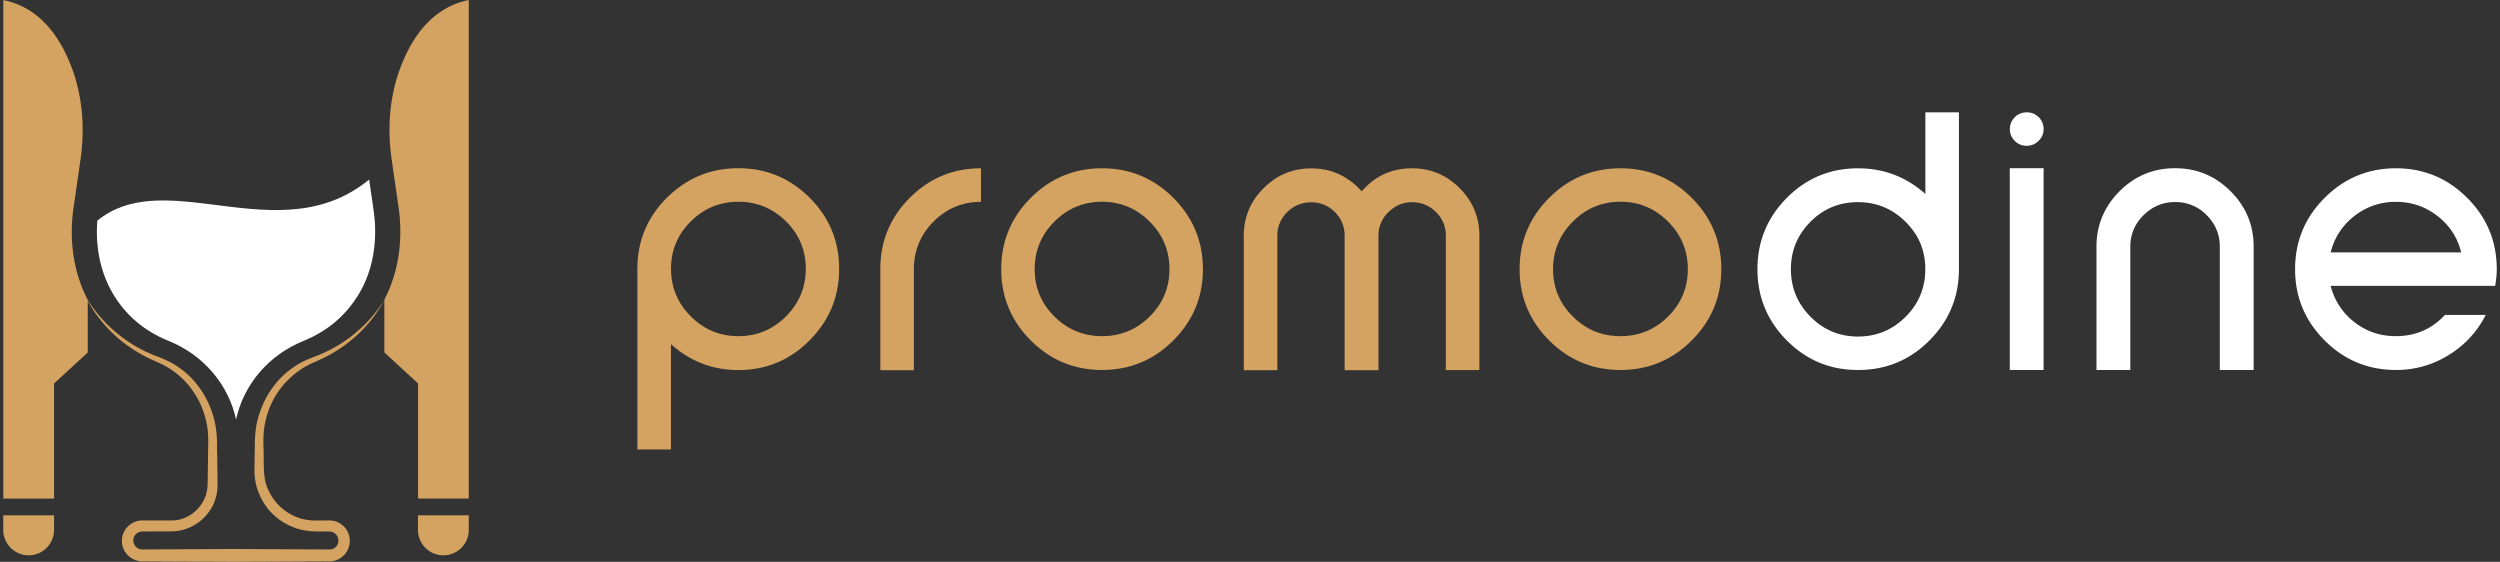
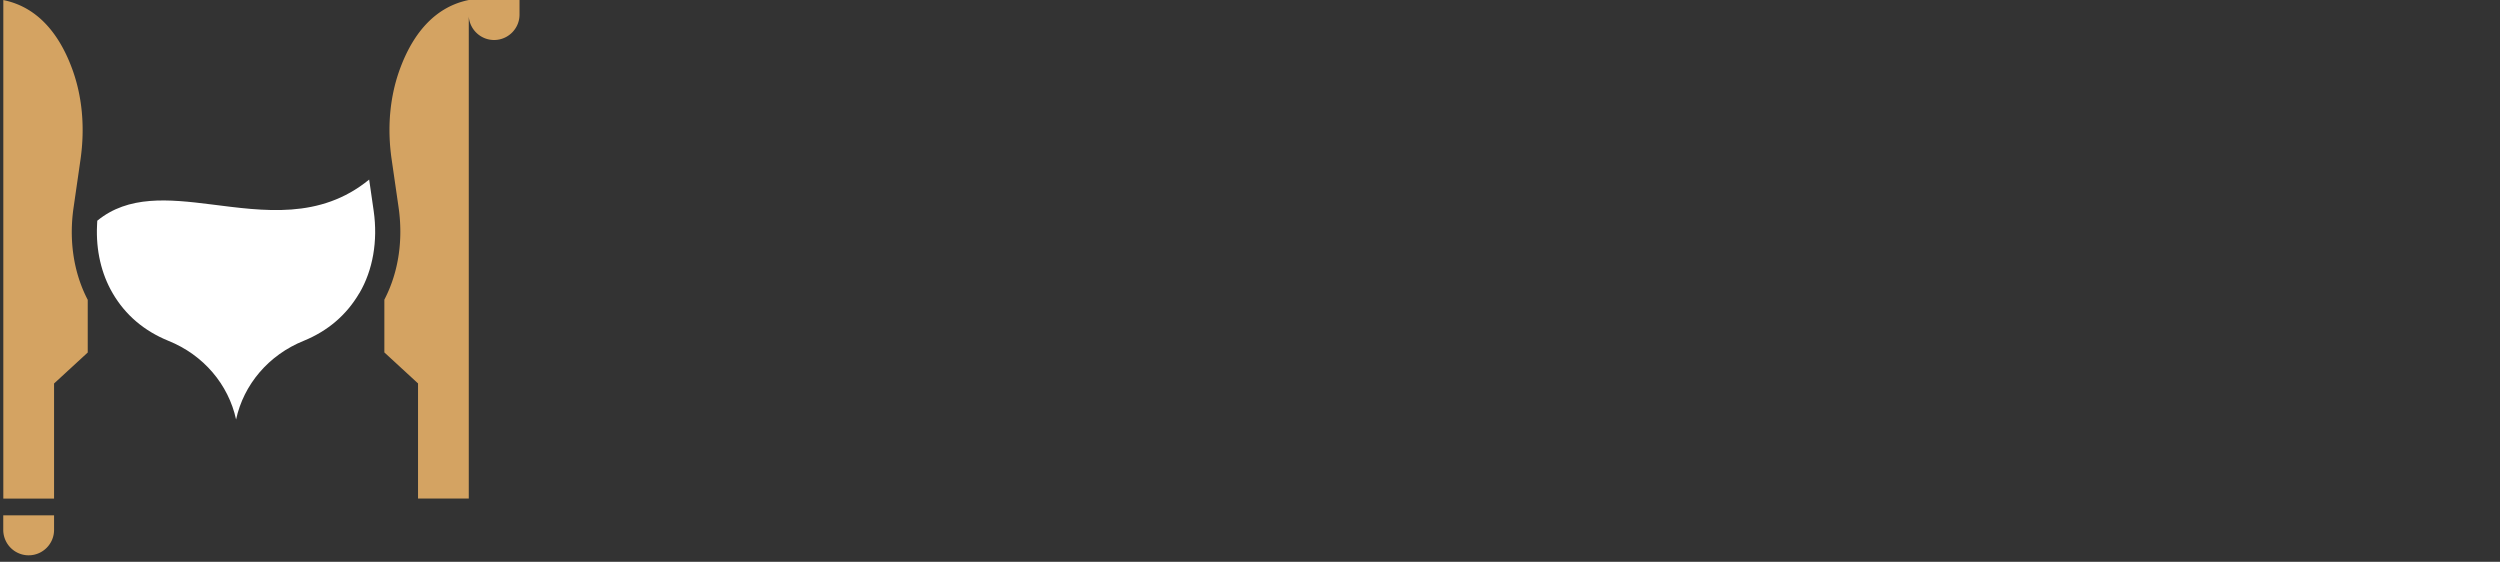
<svg xmlns="http://www.w3.org/2000/svg" width="178" height="40" fill="none">
  <rect width="100%" height="100%" fill="#333333" stroke="none" />
-   <path d="M.236 36.69h3.613v1.04c0 .997-.812 1.808-1.81 1.808A1.811 1.811 0 0 1 .232 37.73v-1.04h.005zM6.247 21.358v3.74l-2.398 2.207v8.196H.236V.005C2.538.467 4.12 2.228 5.08 4.748c.806 2.1.97 4.382.652 6.61L5.24 14.77c-.33 2.255-.037 4.584 1.013 6.59h-.005zM33.377 0v35.496h-3.613V27.3l-2.398-2.207v-3.756c1.045-2.01 1.337-4.324 1.013-6.573l-.493-3.411c-.324-2.223-.154-4.51.652-6.61C29.498 2.228 31.08.462 33.382 0h-.005zM29.764 36.69h3.613v1.04c0 .997-.812 1.808-1.81 1.808-.997 0-1.808-.811-1.808-1.809v-1.04h.005z" fill="#D4A362" />
-   <path d="M6.215 21.32A10.111 10.111 0 0 0 9.1 24.303c.573.387 1.188.711 1.83.976.318.122.652.244.981.404.324.159.642.34.934.557 1.183.854 2.021 2.153 2.387 3.57.197.7.228 1.47.223 2.154l.032 2.106c0 .334.021.732-.064 1.124a3.16 3.16 0 0 1-.44 1.093 3.344 3.344 0 0 1-1.852 1.406c-.366.122-.806.149-1.15.143H10.93l-.525.006h-.266a.638.638 0 0 0-.615.446c-.133.424.196.896.732.832l2.106-.01 4.207-.022 4.207.021 2.106.011h.525a.626.626 0 0 0 .684-.557.642.642 0 0 0-.233-.573c-.186-.148-.34-.154-.748-.148-.35 0-.69 0-1.087-.027-.382-.053-.764-.122-1.12-.27a4.366 4.366 0 0 1-1.84-1.337c-.467-.605-.796-1.327-.897-2.08-.064-.377-.048-.764-.043-1.103l.016-1.05c0-.685.027-1.454.223-2.154.366-1.417 1.204-2.711 2.387-3.57a5.95 5.95 0 0 1 .934-.558c.33-.154.669-.276.982-.403.642-.26 1.252-.589 1.83-.97a10.046 10.046 0 0 0 2.886-2.982 9.54 9.54 0 0 1-2.754 3.177c-.567.425-1.183.79-1.83 1.088-.329.148-.647.281-.944.44a5.305 5.305 0 0 0-.844.563 5.923 5.923 0 0 0-2.1 3.352c-.16.663-.17 1.305-.144 2.022.027.69-.015 1.437.08 2.047.207 1.268 1.14 2.372 2.329 2.807.292.122.61.175.923.212.302.021.663.016 1.013.01.18 0 .324-.015.594.022.24.037.467.143.658.297a1.457 1.457 0 0 1-.265 2.44 1.51 1.51 0 0 1-.69.154h-.525l-2.106.01L16.57 40l-4.207-.021-2.106-.011h-.133c-.058 0-.122 0-.18-.016a1.47 1.47 0 0 1-.939-.525 1.458 1.458 0 0 1-.25-1.38 1.473 1.473 0 0 1 1.025-.949c.116-.032.238-.042.355-.042h1.84c.356.01.627 0 .93-.096a2.63 2.63 0 0 0 1.442-1.072c.17-.254.297-.54.366-.838.075-.297.07-.605.075-.97l.031-2.107c.022-.716.016-1.358-.148-2.02-.297-1.306-1.035-2.52-2.1-3.354a5.302 5.302 0 0 0-.844-.562c-.297-.16-.616-.292-.945-.44a10.41 10.41 0 0 1-1.83-1.088 9.6 9.6 0 0 1-2.753-3.178l.016-.01z" fill="#D4A362" />
+   <path d="M.236 36.69h3.613v1.04c0 .997-.812 1.808-1.81 1.808A1.811 1.811 0 0 1 .232 37.73v-1.04h.005zM6.247 21.358v3.74l-2.398 2.207v8.196H.236V.005C2.538.467 4.12 2.228 5.08 4.748c.806 2.1.97 4.382.652 6.61L5.24 14.77c-.33 2.255-.037 4.584 1.013 6.59h-.005zM33.377 0v35.496h-3.613V27.3l-2.398-2.207v-3.756c1.045-2.01 1.337-4.324 1.013-6.573l-.493-3.411c-.324-2.223-.154-4.51.652-6.61C29.498 2.228 31.08.462 33.382 0h-.005zh3.613v1.04c0 .997-.812 1.808-1.81 1.808-.997 0-1.808-.811-1.808-1.809v-1.04h.005z" fill="#D4A362" />
  <path d="M25.578 20.88c-.907 1.55-2.239 2.685-3.952 3.385-2.504 1.008-4.281 3.12-4.817 5.602-.541-2.482-2.313-4.594-4.822-5.602-1.72-.7-3.056-1.83-3.963-3.384-.812-1.385-1.2-3.072-1.114-4.844l.016-.323c2.217-1.815 5.055-1.544 8.1-1.162 3.73.467 7.756 1.098 11.258-1.767l.323 2.239c.303 2.127-.053 4.212-1.024 5.857h-.005z" fill="#fff" />
-   <path d="M47.493 14.075c1.402-1.396 3.096-2.098 5.075-2.098 1.978 0 3.672.701 5.075 2.098 1.403 1.396 2.104 3.083 2.104 5.068 0 1.985-.701 3.68-2.104 5.089-1.403 1.41-3.097 2.117-5.075 2.117-1.82 0-3.414-.615-4.797-1.846V32h-2.39V19.143c0-1.985.702-3.672 2.105-5.068h.007zm8.47 1.687c-.94-.933-2.072-1.396-3.388-1.396-1.317 0-2.449.463-3.388 1.396-.94.933-1.41 2.058-1.41 3.375 0 1.316.47 2.448 1.41 3.388s2.07 1.41 3.388 1.41c1.316 0 2.448-.47 3.387-1.41.94-.94 1.41-2.072 1.41-3.388 0-1.317-.47-2.449-1.41-3.375zM62.679 19.163c0-1.979.694-3.672 2.097-5.075 1.397-1.403 3.084-2.105 5.069-2.105v2.39c-1.323 0-2.448.469-3.381 1.409-.933.94-1.397 2.07-1.397 3.387v7.187H62.68V19.163zM73.392 14.088c1.403-1.403 3.097-2.105 5.075-2.105 1.979 0 3.672.702 5.075 2.105s2.105 3.096 2.105 5.075c0 1.978-.702 3.672-2.105 5.075s-3.096 2.104-5.075 2.104c-1.978 0-3.672-.701-5.075-2.104s-2.104-3.097-2.104-5.075c0-1.979.701-3.672 2.104-5.075zm8.463 1.687c-.94-.94-2.071-1.41-3.388-1.41-1.317 0-2.448.47-3.388 1.41s-1.41 2.071-1.41 3.388c0 1.317.47 2.448 1.41 3.375.94.933 2.071 1.396 3.388 1.396 1.317 0 2.448-.463 3.388-1.396.94-.933 1.41-2.058 1.41-3.375 0-1.317-.47-2.448-1.41-3.388zM96.955 13.624c.946-1.098 2.137-1.64 3.58-1.64 1.323 0 2.448.47 3.388 1.409.939.94 1.409 2.071 1.409 3.388v9.568h-2.388v-9.568c0-.662-.239-1.224-.708-1.687a2.339 2.339 0 0 0-1.701-.695c-.662 0-1.204.238-1.68.708a2.276 2.276 0 0 0-.709 1.68v9.569h-2.408v-9.569c0-.661-.232-1.224-.695-1.687a2.297 2.297 0 0 0-1.688-.695c-.661 0-1.224.232-1.7.695a2.284 2.284 0 0 0-.708 1.687v9.569h-2.389v-9.569c0-1.323.47-2.448 1.41-3.387.94-.94 2.07-1.41 3.388-1.41 1.429 0 2.626.55 3.606 1.641l-.007-.007zM110.301 14.088c1.403-1.403 3.097-2.105 5.076-2.105 1.978 0 3.672.702 5.075 2.105s2.104 3.096 2.104 5.075c0 1.978-.701 3.672-2.104 5.075s-3.097 2.104-5.075 2.104c-1.979 0-3.673-.701-5.076-2.104-1.402-1.403-2.104-3.097-2.104-5.075 0-1.979.702-3.672 2.104-5.075zm8.464 1.687c-.94-.94-2.071-1.41-3.388-1.41-1.317 0-2.449.47-3.388 1.41-.94.94-1.41 2.071-1.41 3.388 0 1.317.47 2.448 1.41 3.375.939.933 2.071 1.396 3.388 1.396 1.317 0 2.448-.463 3.388-1.396.939-.933 1.409-2.058 1.409-3.375 0-1.317-.47-2.448-1.409-3.388z" fill="#D4A362" />
-   <path d="M139.476 19.163c0 1.985-.701 3.672-2.098 5.075-1.396 1.403-3.09 2.105-5.088 2.105-1.998 0-3.672-.702-5.069-2.105-1.396-1.403-2.091-3.097-2.091-5.075 0-1.979.702-3.672 2.091-5.075 1.397-1.403 3.084-2.104 5.069-2.104 1.833 0 3.428.608 4.797 1.826V8h2.389v11.17-.007zm-10.567 3.388c.933.94 2.058 1.41 3.374 1.41 1.317 0 2.449-.464 3.388-1.397.94-.933 1.41-2.064 1.41-3.401 0-1.337-.47-2.448-1.41-3.375-.939-.933-2.071-1.396-3.388-1.396-1.316 0-2.448.463-3.374 1.396-.933.933-1.397 2.058-1.397 3.375 0 1.317.464 2.448 1.397 3.388zM143.096 11.977v14.366h2.408V11.977h-2.408zM145.504 9.191c0 .324-.119.609-.357.84-.238.232-.523.351-.854.351-.33 0-.608-.119-.84-.35a1.154 1.154 0 0 1-.351-.84c0-.325.119-.616.351-.848.232-.231.516-.344.84-.344a1.177 1.177 0 0 1 1.211 1.191zM149.269 17.562c0-1.529.55-2.846 1.641-3.944 1.099-1.098 2.416-1.64 3.964-1.64s2.845.548 3.944 1.64c1.098 1.098 1.641 2.409 1.641 3.944v8.78h-2.409v-8.78c0-.874-.311-1.615-.933-2.243a3.059 3.059 0 0 0-2.243-.933c-.874 0-1.621.31-2.25.933-.628.622-.946 1.37-.946 2.243v8.78h-2.409v-8.78zM165.514 14.088c1.403-1.403 3.097-2.105 5.075-2.105 1.979 0 3.673.702 5.076 2.105 1.402 1.403 2.104 3.096 2.104 5.075 0 .377-.04.774-.113 1.191h-11.712a4.677 4.677 0 0 0 1.688 2.58c.853.669 1.839 1 2.951 1 1.396 0 2.561-.503 3.494-1.509h2.904a7.042 7.042 0 0 1-2.62 2.845 7.014 7.014 0 0 1-3.772 1.072c-1.978 0-3.672-.701-5.075-2.104s-2.104-3.097-2.104-5.075c0-1.979.701-3.672 2.104-5.075zm.443 3.884h9.278a4.565 4.565 0 0 0-1.681-2.587c-.86-.675-1.853-1.013-2.965-1.013a4.691 4.691 0 0 0-2.964 1.013 4.623 4.623 0 0 0-1.681 2.587h.013z" fill="#fff" />
</svg>